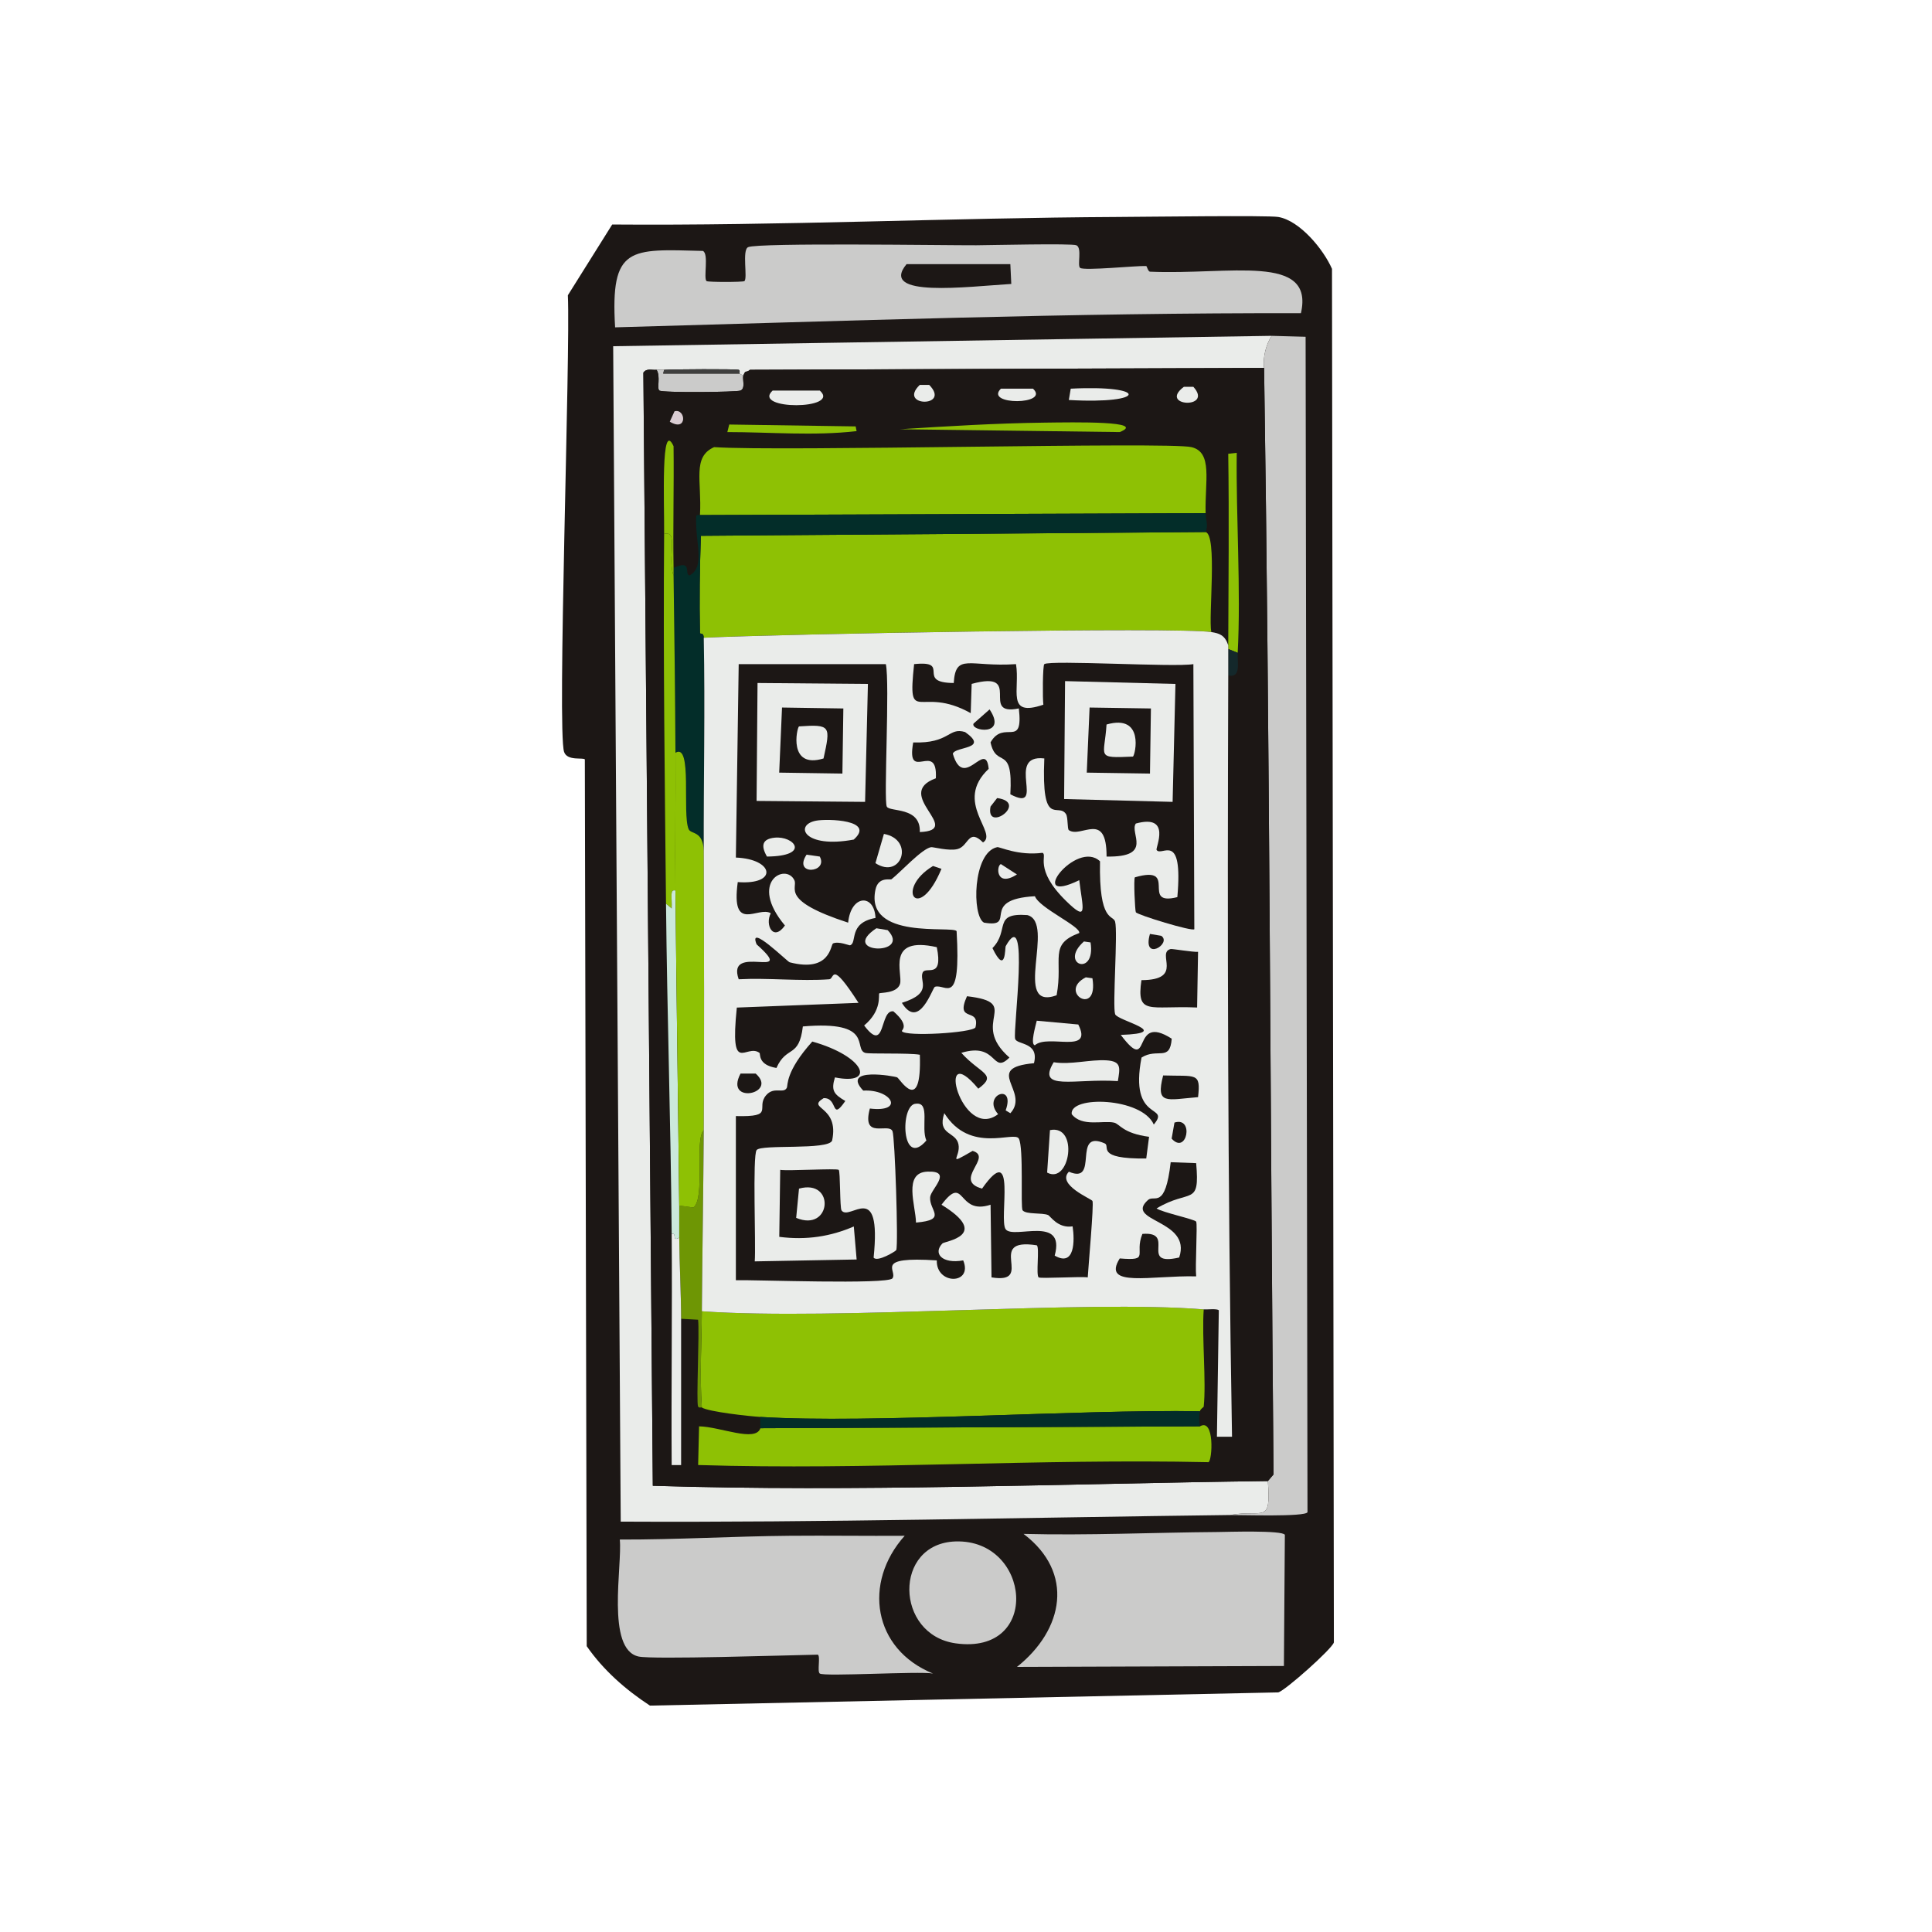
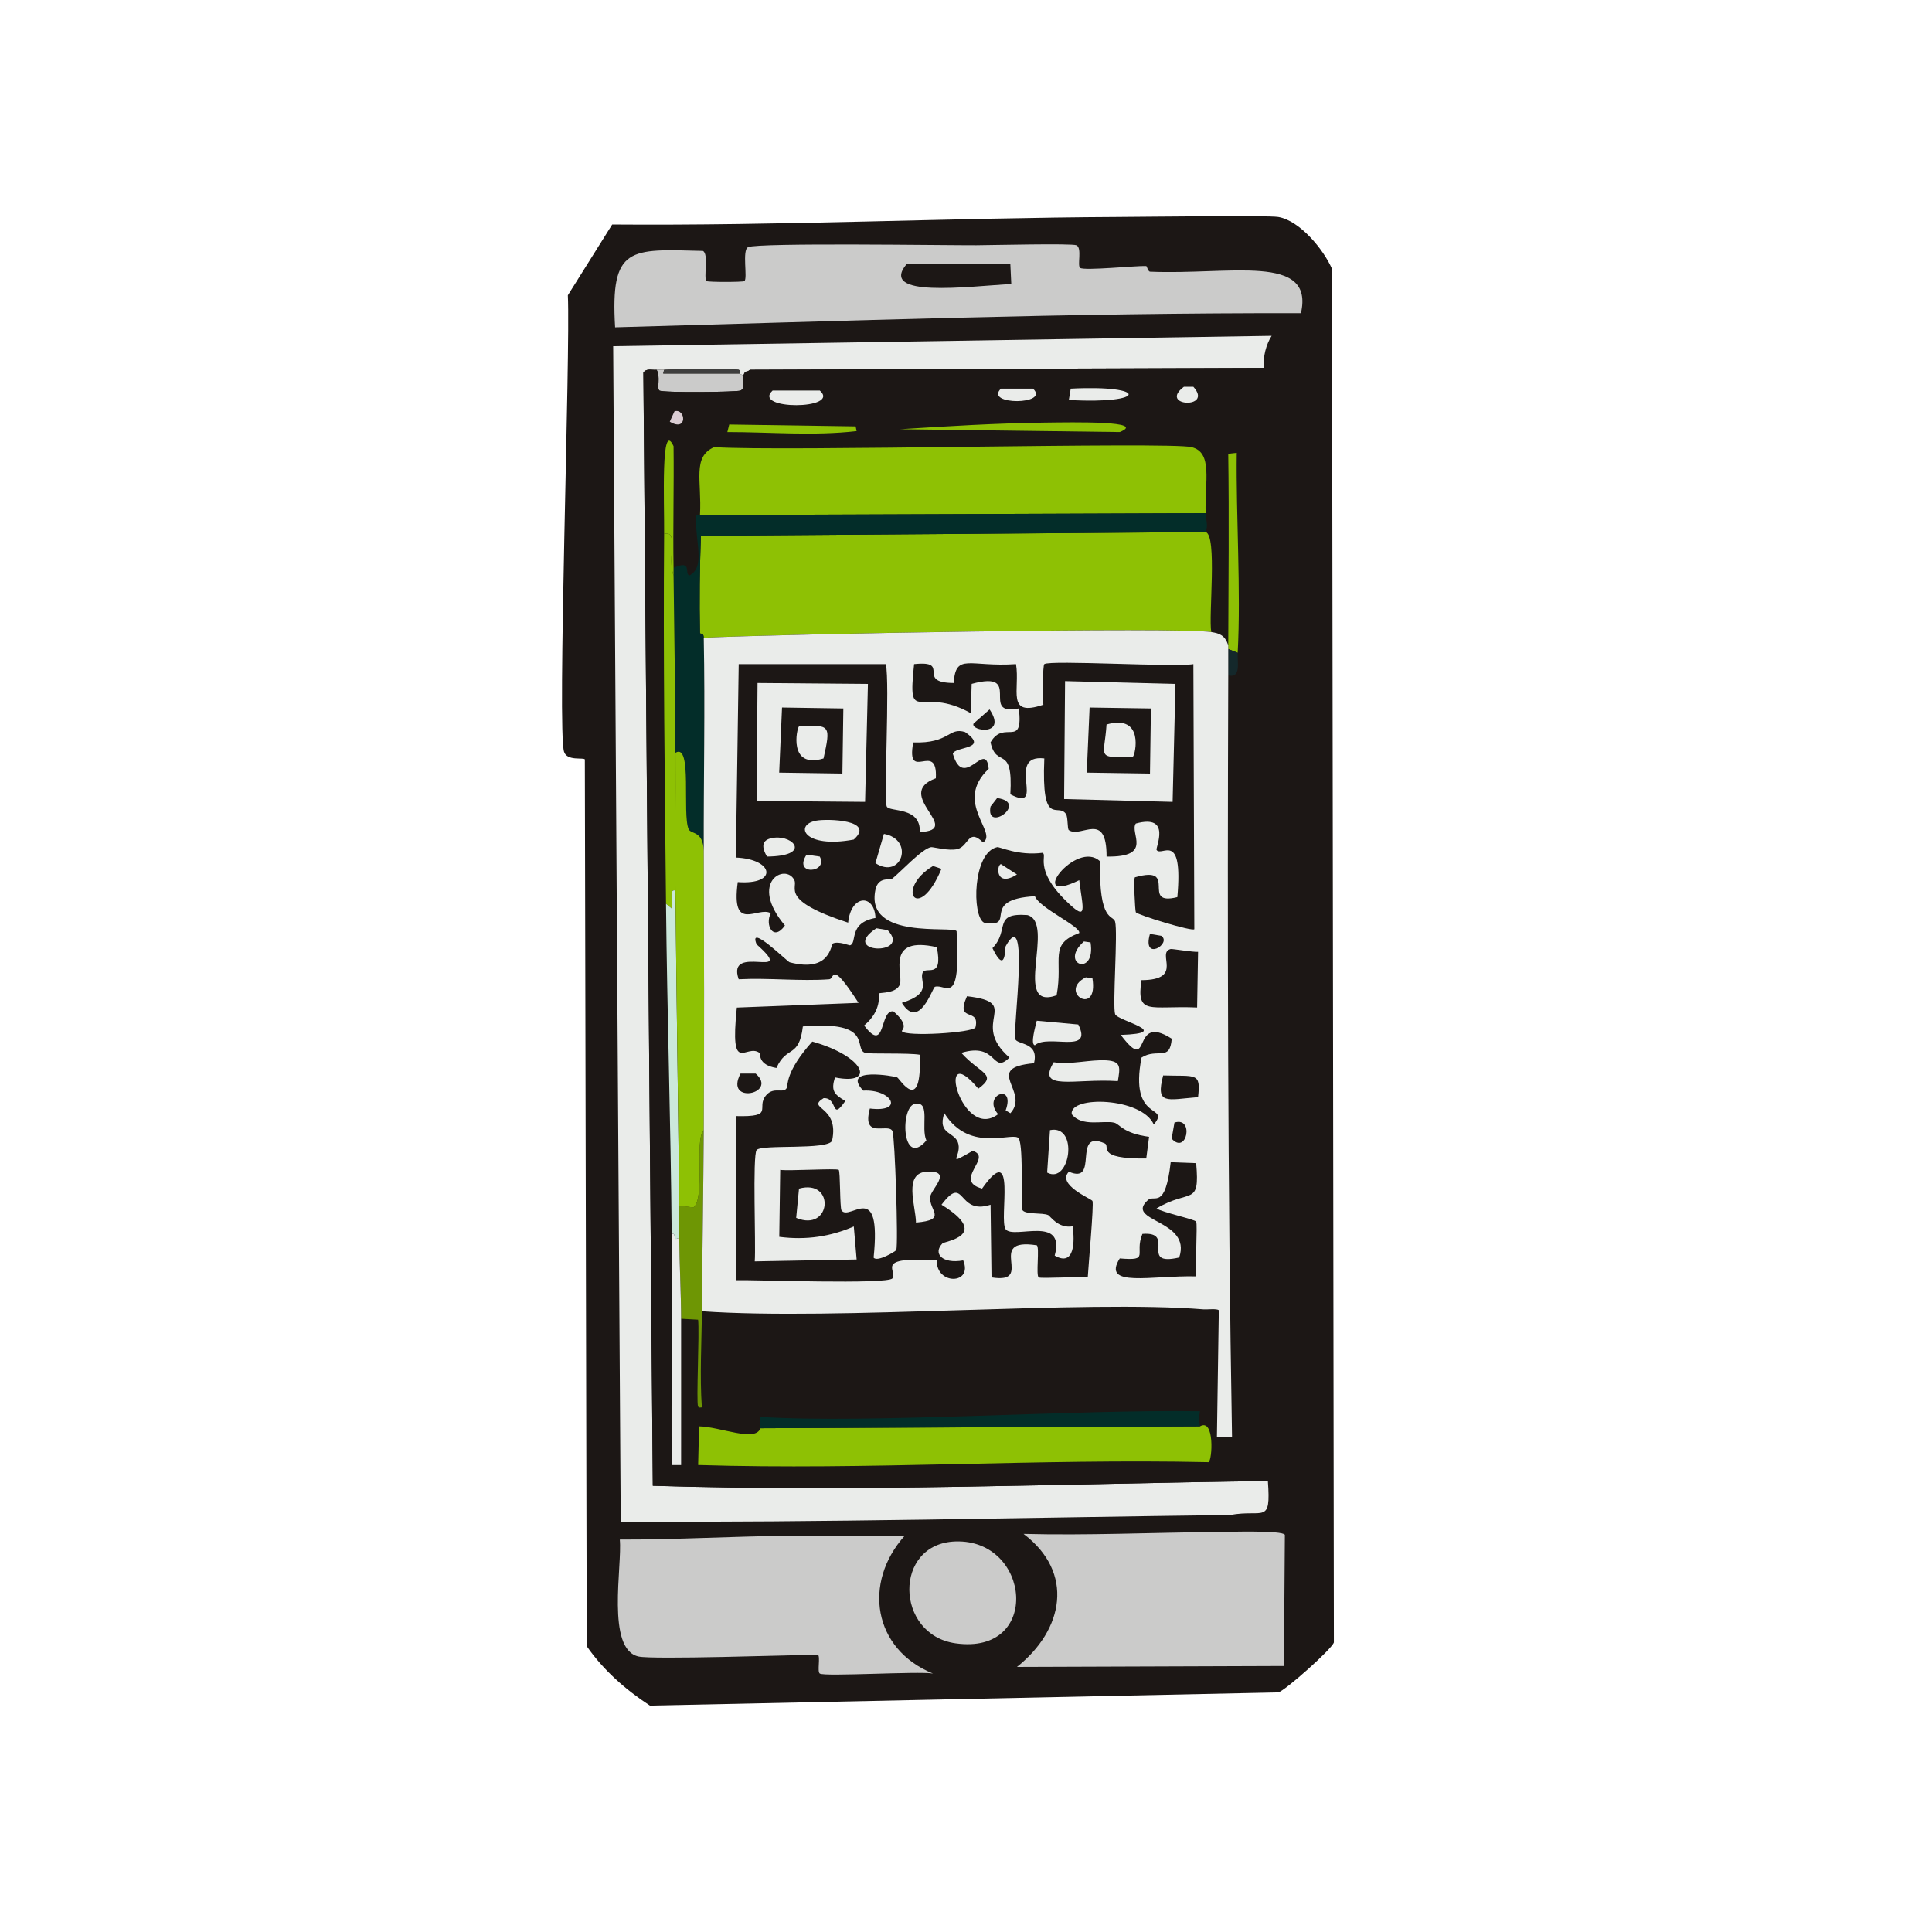
<svg xmlns="http://www.w3.org/2000/svg" id="Layer_1" data-name="Layer 1" version="1.1" viewBox="0 0 511.94 511.94">
  <defs id="defs1">
    <style id="style1">.cls-11,.cls-12,.cls-3,.cls-4,.cls-5,.cls-9{stroke-width:0}.cls-3{fill:#cbcbca}.cls-4{fill:#006c5b}.cls-5{fill:#032d29}.cls-9{fill:#1c1715}.cls-11{fill:#eaecea}.cls-12{fill:#05514c}</style>
  </defs>
  <path id="path1" d="M296.21 57.49c7.9-.04 39.73-.46 42.49 0 5.73.95 12.01 8.62 14.25 13.75l.5 363.96c-.42 1.68-12.99 12.86-14.75 13.25l-166.48 3.5c-6.4-4.18-12.36-9.4-16.75-15.75l-.5-234.97c-.41-.58-4.69.49-5.5-2-1.88-5.75 1.72-105.55 1-120.99l11.75-18.75c44.66.35 89.34-1.77 133.98-2Z" class="cls-9" />
  <path id="path2" d="M336.96 88.99c-1.39 2.12-2.41 5.65-2 8.5l-136.23.5c-1.16.95-1.12-.12-1.75 1.5-.22-.05-.96-.46-1-.5-.09-.11.2-.87-.25-1-.95-.26-17.43-.16-19.75 0-.66.05-1.35-.07-2 0-1.24.14-2.62-.5-3.5.75l2.5 294.96c54.3 1.69 108.67-.57 162.98-1.25.85 11.72-1.13 7.36-10 9-53.81.65-107.72 2.02-161.48 1.75l-2-311.46q87.24-1.37 174.48-2.75z" class="cls-11" />
  <g id="g5">
    <path id="path3" d="M209.22 406.95c10.16-.09 20.33.07 30.5 0-11.13 12.43-8.38 30.04 7.5 36.5-3.81-.66-28.77.87-30 0-.73-.52.23-4.48-.5-5-8.61.17-43.7 1.31-47.49.5-8.73-1.87-4.29-24.2-5-31 14.99.04 30.01-.87 44.99-1z" class="cls-3" />
    <path id="path4" d="M322.71 405.95c2.37-.02 17.19-.51 17.75.75q-.12 17.37-.25 34.75-35.37.12-70.74.25c12.39-9.86 15.32-24.97 1.75-35.25 17.17.44 34.34-.37 51.49-.5z" class="cls-3" />
    <path id="path5" d="M253.22 408.45c19.93-.61 22.83 30.2 0 27-16.11-2.26-16.59-26.49 0-27z" class="cls-3" />
  </g>
  <g id="g7">
    <path id="path6" d="M258.72 64.99c3.55-.02 25.29-.54 26.5 0 1.59.7.15 5.4 1 6 1.14.8 15.02-.62 17.5-.5.17 0 .5 1.48 1 1.5 21.05.92 43.63-4.97 40 11-60.63-.13-121.18 2.07-181.73 3.75-1.29-21.62 3.93-20.75 23.25-20.25 1.67.74.08 7.35 1 8 .41.29 9.59.29 10 0 .94-.67-.69-8.25 1-9 2.77-1.23 52.71-.46 60.49-.5z" class="cls-3" />
    <path id="path7" d="M240.22 69.99h27.5l.25 5.25c-11.61.7-35.24 3.77-27.75-5.25z" class="cls-9" />
  </g>
-   <path id="path8" d="M325.96 401.45c8.87-1.64 10.85 2.72 10-9l1.5-1.75c-.88-97.74-1.03-195.48-2.5-293.21-.41-2.85.61-6.38 2-8.5l9 .25.5 311.46c-.58 1.3-17.84.72-20.5.75z" class="cls-3" />
  <path id="path9" d="m175.98 97.99-.25 1h20.25s.78.45 1 .5c-.34.88.65 3.38-.75 4-.98.43-20.62.62-21.5 0-.76-.54.38-3.73-.75-5.5.65-.07 1.34.05 2 0z" class="cls-3" />
  <path id="path10" d="M195.98 98.99h-20.25l.25-1c2.32-.16 18.8-.26 19.75 0 .45.13.16.89.25 1z" style="fill:#3f3f3e;stroke-width:0" />
  <path id="path11" d="M334.96 97.49c1.47 97.73 1.62 195.48 2.5 293.21l-1.5 1.75c-54.31.68-108.68 2.94-162.98 1.25l-2.5-294.96c.88-1.25 2.26-.61 3.5-.75 1.13 1.77-.01 4.96.75 5.5.88.62 20.51.43 21.5 0 1.4-.62.41-3.12.75-4 .63-1.62.59-.55 1.75-1.5l136.23-.5z" class="cls-9" />
  <path id="path12" d="M319.46 140.98c3.15.84.73 22.18 1.5 26.5-8.76-1.4-114.32.5-134.48 1.5-.03-1.54-.99-.84-1-1.25-.18-8.56-.07-17.18.25-25.75l133.73-1z" class="cls-4" style="fill:#8ec104;fill-opacity:1" />
  <path id="path13" d="m319.46 135.98-133.98.5c.52-9.06-2.12-15.39 3.75-18 17.82 1.21 120.33-1.46 126.48 0 5.7 1.35 3.54 8.97 3.75 17.5z" class="cls-4" style="fill:#8ec104;fill-opacity:1" />
  <path id="path14" d="M319.46 135.98c.04 1.71.77 3.19 0 5l-133.73 1c-.32 8.56-.43 17.18-.25 25.75 0 .41.97-.29 1 1.25.38 18.8-.06 37.68 0 56.49-.2-5.46-3.36-4.31-4-5.75-1.77-3.99 1.05-23.03-3.5-20.25-.09-15.68-.27-31.31-.5-46.99 0-.65.01-1.33 0-2 5.19-2.38 2.71 1.8 4.25 2 4.31-2.4 1.38-8.79 1.75-15.75.02-.41 1-.2 1-.25l133.98-.5z" class="cls-5" />
-   <path id="path15" d="M318.96 346.96c-.52 7.56.7 19.06 0 25.75-.02.21-.88.58-1 1.25-32.4-.54-87.51 3.33-116.49 1.5-2.93-.18-13.68-1.35-15.5-2.5-.59-8.46-.06-17.02 0-25.5 35.98 2.51 101.07-3.07 132.98-.5z" class="cls-4" style="fill:#8ec104;fill-opacity:1" />
  <path id="path16" d="m201.48 378.45 116.49-.5c3.9-2.3 3.3 9.03 2.25 9.5-45.08-.99-90.19 2.15-135.23.75l.25-10.25c5.63.1 14.96 4.3 16.25.5z" class="cls-12" style="fill:#8ec104;fill-opacity:1" />
  <path id="path17" d="M317.96 373.95c-.32 1.72-.21 2.26 0 4l-116.49.5v-3c28.97 1.83 84.09-2.04 116.49-1.5z" class="cls-5" />
  <path id="path18" d="M178.48 152.48c.23 15.68.41 31.31.5 46.99.07 12.16-.11 24.32 0 36.5-1.61-.41-.84 1.95-1 4.75l-1.5-1.25c-.33-32.67-.76-65.32-.5-97.99 3.98-1.05.74 6.45 2.5 11z" style="fill:#8ec104;fill-opacity:1;stroke-width:0" />
  <path id="path19" d="M186.48 299.46c-.1 15.99-.38 32-.5 47.99-.06 8.48-.59 17.04 0 25.5-.15-.1-.75.22-1-.25-.53-1.02.4-19.68 0-23l-4.5-.25c-.02-7.18-.44-14.35-.5-21.5-.02-2.83.03-5.67 0-8.5l3.75.5c3.25-2.48.21-17.91 2.75-20.5z" class="cls-5" style="fill:#6e9604;fill-opacity:1" />
  <path id="path20" d="M178.98 235.97c.26 27.83.7 55.66 1 83.49.03 2.83-.02 5.67 0 8.5-2.07 1.16-.49-1.34-2-1-.24-29.16-1.21-58.34-1.5-87.49l1.5 1.25c.16-2.8-.61-5.16 1-4.75z" style="fill:#cbe8db;stroke-width:0" />
  <path id="path21" d="M179.98 327.96c.06 7.15.48 14.32.5 21.5.04 12.91-.03 25.83 0 38.75h-2.5c-.13-20.41.17-40.83 0-61.24 1.51-.34-.07 2.16 2 1z" class="cls-11" />
  <path id="path22" d="m327.96 172.98-2.5-1v-1c.06-16.92.24-33.82 0-50.74l2.25-.25c-.21 16.83 1.14 36.5.25 52.99z" class="cls-12" style="fill:#8ec104;fill-opacity:1" />
  <path id="path23" d="M276.72 111.99c8.07-.1 27.3-.47 20 2.5q-29.12-.37-58.24-.75c12.68-.81 25.55-1.59 38.25-1.75z" class="cls-12" style="fill:#8ec104;fill-opacity:1" />
  <path id="path24" d="M178.48 150.48c.01.67 0 1.35 0 2-1.76-4.55 1.48-12.05-2.5-11 .07-8.2-.91-30.6 2.5-23.25.13 10.74-.18 21.5 0 32.25z" style="fill:#8ec104;fill-opacity:1;stroke-width:0" />
  <path id="path25" d="m193.23 112.49 33.5.5.25 1.25c-11.41 1.31-22.84.25-34.25.25z" class="cls-12" style="fill:#8ec104;fill-opacity:1" />
  <path id="path26" d="M204.73 103.49h12.5c5.77 5.13-18.16 5.21-12.5 0z" class="cls-11" />
  <path id="path27" d="M283.72 102.99c20.74-1.05 20.34 4.18-.5 3z" class="cls-11" />
  <path id="path28" d="M265.22 102.99h8.5c4.66 4.34-13.03 4.46-8.5 0z" class="cls-11" />
-   <path id="path29" d="M243.72 101.99h2.5c5.91 6.06-8.52 5.81-2.5 0z" class="cls-11" />
  <path id="path30" d="M313.71 102.49h2.5c5.47 6.03-9.44 5.23-2.5 0z" class="cls-11" />
  <path id="path31" d="M327.96 172.98c-.13 2.46.98 6.77-2.5 6v-7z" style="fill:#14282b;stroke-width:0" />
  <path id="path32" d="M178.73 108.99c3.01-.86 3.5 5.63-1.25 2.75z" style="fill:#dacdd3;stroke-width:0" />
  <path id="path33" d="M186.48 225.47c.08 24.66.15 49.33 0 73.99-2.54 2.59.5 18.01-2.75 20.5l-3.75-.5c-.29-27.83-.74-55.66-1-83.49-.11-12.17.07-24.34 0-36.5 4.55-2.78 1.73 16.26 3.5 20.25.64 1.43 3.79.29 4 5.75z" class="cls-12" style="fill:#8ec104;fill-opacity:1" />
  <path id="path34" d="M320.96 167.48c2.22.35 3.61.84 4.5 3.5v8c-.23 67.25-.16 134.49 1 201.73h-4l.5-33.5c-.36-.51-3.18-.18-4-.25-31.91-2.57-97 3.01-132.98.5.12-16 .4-32 .5-47.99.15-24.66.08-49.33 0-73.99-.06-18.81.38-37.69 0-56.49 20.17-1 125.73-2.9 134.48-1.5z" class="cls-11" />
  <g id="g71">
    <path id="path35" d="m310.21 307.96 6.75.25c1.02 11.69-1.55 6.64-10.5 12 1.54 1.06 10.19 2.89 10.5 3.5.39.77-.29 11.75 0 14.5-11.79-.3-25.18 3.12-20.25-4.75 8.19.66 3.75-1.01 6-6.5 9.15-.74-1.12 8.75 9.75 6.25 3.44-10.13-14.75-9.45-8.25-15.25 1.68-1.49 4.55 2.77 6-10z" class="cls-9" />
    <path id="path36" d="M310.21 251.47c.35-.09 5.84.84 7.25.75q-.12 7.37-.25 14.75c-12.52-.56-16.15 2.27-14.75-7.25 11.5-.05 3.78-7.25 7.75-8.25z" class="cls-9" />
    <path id="path37" d="M308.21 284.97c8.74.28 10.01-.92 9.25 5.75-8.34.68-11.29 2.15-9.25-5.75z" class="cls-9" />
    <path id="path38" d="m247.22 229.47 2.25.75c-6.06 14.6-12.51 5.51-2.25-.75z" class="cls-9" />
    <path id="path39" d="M196.23 284.47h4c6.15 5.39-8.43 8.35-4 0z" class="cls-9" />
    <path id="path40" d="M264.22 211.47c8.54 1.16-3.12 9.41-1.75 2.25z" class="cls-9" />
    <path id="path41" d="M311.21 297.46c5.27-1.7 3.29 8.74-.75 4.25z" class="cls-9" />
    <path id="path42" d="M262.22 187.98c4.82 7.22-5.17 5.75-4.25 3.75z" class="cls-9" />
    <path id="path43" d="m304.71 247.47 3 .5c2.95 2.05-5.14 7.03-3-.5z" class="cls-9" />
    <g id="g65">
      <path id="path44" d="M195.73 175.98h39c1.09 5.08-.61 36.07.25 37.75.77 1.5 9.03-.05 8.75 6.75 11.92-.49-7.37-10.02 4.25-14.25.53-10.25-7.96 1.52-6-9.5 9.77.34 9.28-4.13 13.75-2.75 6.58 4.63-2.68 3.75-3.25 5.75 2.93 10.04 8.73-4.06 9.5 4-9.44 8.85 2.6 16.97-1.5 19.5-3.91-3.89-3.77.98-6.75 1.75-2.28.59-6.5-.58-7-.5-2.42.37-8.26 6.78-10.5 8.5-.33.25-3.5-.77-4.25 2.75-2.87 13.47 20.42 9.47 21.5 11 1.2 20.59-2.91 13.82-5.75 14.75-.64.21-4.17 11.7-8.75 4.25 8.42-2.63 4.53-5.77 5.5-8 .82-1.88 5.53 1.97 3.75-6.75-13.65-3.08-8.91 7.06-9.75 9.75-.81 2.58-5.31 2.23-5.5 2.5-.28.4.82 4.48-4 8.5 5.82 7.76 4.02-4.26 7.75-3.75 4.46 3.86 2.1 4.98 2.25 5.25.86 1.54 18.77.45 19.5-1 1.29-5.51-5.51-.99-2.25-8.25 15.01 1.73.41 6.75 11.25 16.25-4.72 4.69-3.04-4.22-12.75-1.25 5 5.58 9.76 5.66 4.5 9.5-11.6-13.94-4.53 14.21 5.25 6.75-4.43-5.05 4.71-8.54 2-1l1.25.75c5.31-5.81-7.51-12 6.25-13.25 1.46-5.74-4.61-4.8-5-6.5-.57-2.51 3.94-36.07-2.5-24.5-.2.36.08 7.9-3.5.5 4.66-4.75-.02-9.42 9.25-8.75 7.62 2-4.25 25.56 7.75 21.25 1.81-9.66-2.24-13.44 6-16.5.42-1.76-10.6-6.62-11.75-9.75-15.11.84-4.33 8.55-13.5 7-3.22-1.72-3.02-18.63 3.5-20 .68-.14 5.49 2.33 12 1.5 1.47.59-2.46 4.21 6.25 12.75 5.99 5.87 4.39 2.03 3.5-5.5-14.49 7.04-.78-10.98 5.5-5-.32 16.42 3.48 14.07 4 16 .75 2.8-.72 22.33 0 24.5.59 1.77 15.77 5 1.5 5.5 8.43 11.15 2.44-6.09 13.5 1-.46 6.25-3.78 2.33-8 5-3.39 17.46 7.86 12.2 3.25 17.75-3.17-7.2-22.41-7.76-21.75-2.75 2.73 3.49 8.32 1.57 11.25 2.25 1.46.34 2.3 2.84 9.25 3.75l-.75 5.75c-13.69.15-9.36-3.28-11-4-8.81-3.88-1.28 11.04-9.5 7.5-3.34 3.44 6.02 7.2 6.25 7.75.4.93-1.08 17.23-1.25 20.25-1.92-.28-12.47.38-13 0-.79-.56.29-7.94-.5-8.5-14-2.18-.11 10.43-12 8.5l-.25-19.25c-8.97 2.94-6.61-8.42-13 0 13.3 8.17.84 9.65.25 10.25-2.59 2.64-.1 5.5 5.5 4.5 2.67 6.45-7.18 6.57-7 0-16.91-1.09-10.3 2.69-11.75 4.75-1.19 1.7-36.71.36-41.49.5v-43.49c10.54.27 5.17-2.14 8-5.5 2.09-2.48 4.65-.3 5.5-2 .32-.65-.42-4.27 6.75-12.25 14.04 3.95 16.92 11.69 6 9.5-1.05 3.45-.35 4.43 2.75 6.25-3.88 5.61-1.86-.95-5.75-.75-4.77 2.95 4.25 1.88 2.25 11.25-1.01 2.6-18.75.9-20 2.5-1.13 1.45-.16 25.28-.5 29.5l27-.5-.75-8.75c-6.12 2.66-12.58 3.68-19.75 2.75l.25-17.75c2.17.34 14.87-.45 15.5 0 .45.32.27 10.07.75 10.75 2.14 3.02 10.66-8.62 8.5 12.5.93 1.31 5.88-1.69 6-2 .58-1.47-.36-30.05-1-31.5-1.04-2.36-8.23 2.38-6-6 9.32 1.11 5.8-5.18-1.75-4.75-6.04-6.36 8.36-3.83 9-3.5.7.36 6.52 10.18 6-6-2.78-.53-13.45-.15-14.5-.5-3.23-1.08 2.58-8.64-16.5-7-1.02 8.56-4.3 4.91-7 11-5.02-.82-4.16-3.75-4.5-4-3.55-2.62-7.9 6.46-6-12l32.25-1.25c-7.49-11.63-6.29-6.36-7.75-6.25-7.59.57-16.27-.42-24 0-3.45-9.84 15.88.67 4.75-9.25-2.39-5.83 8.15 4.59 8.75 4.75 10.89 2.83 10.83-4.71 11.5-5 1.51-.65 4.28.57 4.5.5 2.02-.63-.58-5.91 6.75-7.25-.29-6.5-6.53-6.2-7.25 1.25-18.2-5.93-13.23-9.13-14.25-11.25-2.22-4.64-12.26.36-2.5 12-3.09 4.38-5.36-.19-3.75-3.25-3.34-2-10.62 5.51-8.75-8.25 10.78.81 9.6-6.11-.5-6.5q.37-25.62.75-51.24z" class="cls-9" />
      <g id="g64">
        <path id="path45" d="M250.22 294.96c6.85 10.94 18.58 4.59 19.75 6.75 1.33 2.46.4 18.26 1 19 .92 1.15 5.16.58 6.75 1.25.6.25 2.58 3.6 6.5 3 .57 3.76.61 10.85-4.75 7.75 2.99-10.89-11.01-4.19-13-7-1.86-2.63 3.12-24.05-6.25-10.75-7.9-2.2 3.06-8.36-2.5-10-7.19 4.16-3.07 1.67-3.75-1.75-.68-3.44-5.72-2.34-3.75-8.25z" class="cls-11" />
        <path id="path46" d="M293.21 280.97c4.02.25 3.56 2.04 3 5.5-11.44-.76-21.7 2.78-17-5 4.51.73 9.6-.77 14-.5z" class="cls-11" />
        <path id="path47" d="M245.72 310.46c6.91-.29.94 4.62.75 6.75-.31 3.57 4.73 6.02-3.75 6.75-.08-4.52-3.47-13.23 3-13.5z" class="cls-11" />
        <path id="path48" d="M216.22 217.47c3.07-.59 15.88-.2 10 5-13.19 2.47-15.85-3.87-10-5z" class="cls-11" />
        <path id="path49" d="m274.72 270.47 11 1c4.06 8.04-8.04 2.41-11.5 5.5-1.3-.21.24-5.31.5-6.5z" class="cls-11" />
        <path id="path50" d="M211.72 314.96c9.7-2.68 8.63 11.68-.75 7.75z" class="cls-11" />
        <path id="path51" d="M278.22 299.46c7.71-1.58 5.33 14.53-.75 11.25z" class="cls-11" />
        <path id="path52" d="M242.72 292.46c3.86-.46 1.24 6.37 2.75 9.75-6.64 7.72-7.07-9.7-2.75-9.75z" class="cls-11" />
        <path id="path53" d="M234.22 220.97c8.23 1.5 4.68 12.23-2.25 7.75z" class="cls-11" />
        <path id="path54" d="M205.23 221.97c5.18-.56 9.74 4.89-2 5-1.68-2.91-1.25-4.65 2-5z" class="cls-11" />
        <path id="path55" d="m232.22 245.97 3 .5c6.53 6.87-13.14 6.24-3-.5z" class="cls-11" />
        <path id="path56" d="m287.72 258.97 1.75.25c1.69 10.46-9.32 3.61-1.75-.25z" class="cls-11" />
        <path id="path57" d="m287.22 249.47 1.75.25c1.48 9.35-8.55 5.8-1.75-.25z" class="cls-11" />
        <path id="path58" d="m213.72 226.47 3.5.5c2.36 4.36-7.19 5.14-3.5-.5z" class="cls-11" />
        <path id="path59" d="m265.22 228.97 4.25 2.75c-5.66 3.58-5.48-2.41-4.25-2.75z" class="cls-11" />
        <g id="g63">
          <path id="path60" d="m200.73 180.98 29.25.25q-.37 15.62-.75 31.25l-28.75-.25z" class="cls-11" />
          <g id="g62">
            <path id="path61" d="m207.22 187.48 16.25.25-.25 17.25-16.75-.25z" class="cls-9" />
            <path id="path62" d="M211.72 192.48c8.49-.58 8.38-.11 6.5 8.5-9.42 2.87-7.09-8.08-6.5-8.5z" class="cls-11" />
          </g>
        </g>
      </g>
    </g>
    <g id="g70">
      <path id="path65" d="M242.22 175.98c10.09-1.06.19 4.95 10.5 5 .51-8.09 4.18-4.15 16.5-5 1.13 6.72-2.77 14.17 7.25 10.75-.22-1.51-.19-10.44.25-10.75 1.61-1.14 34.59.87 39.5 0q.12 35.12.25 70.24c-.43.69-15.11-3.78-15.5-4.5-.22-.41-.62-8.83-.25-9.25 11.91-3.41 1.22 7.77 11.25 5.25 1.59-17.9-4.19-10.53-5.5-12.5-.35-.52 4.09-9.62-5.5-7-1.77 2.49 4.81 8.98-7.75 8.75.02-12.36-6.78-4.74-10-7-.43-.3-.2-3.4-.75-4.25-2.1-3.24-6.55 4.11-5.75-14.75-10.56-1.22.76 14.65-9 9.5.77-13.54-3.68-6.57-5.25-13.75 3.53-6.22 8.75 1.88 7.5-9-10.66 2.21 1.5-10.33-12.5-6.5l-.25 7.75c-13.61-7.62-16.8 3.99-15-13z" class="cls-9" />
      <g id="g69">
        <path id="path66" d="M282.22 180.48q14.62.37 29.25.75-.37 15.62-.75 31.25l-28.75-.75q.12-15.62.25-31.25z" class="cls-11" />
        <g id="g68">
          <path id="path67" d="m288.72 187.48 16.25.25q-.12 8.62-.25 17.25l-16.75-.25q.37-8.62.75-17.25z" class="cls-9" />
          <path id="path68" d="M293.21 191.98c10.1-2.89 7.61 8.06 7 8.5-10.04.45-7.54.2-7-8.5z" class="cls-11" />
        </g>
      </g>
    </g>
  </g>
</svg>